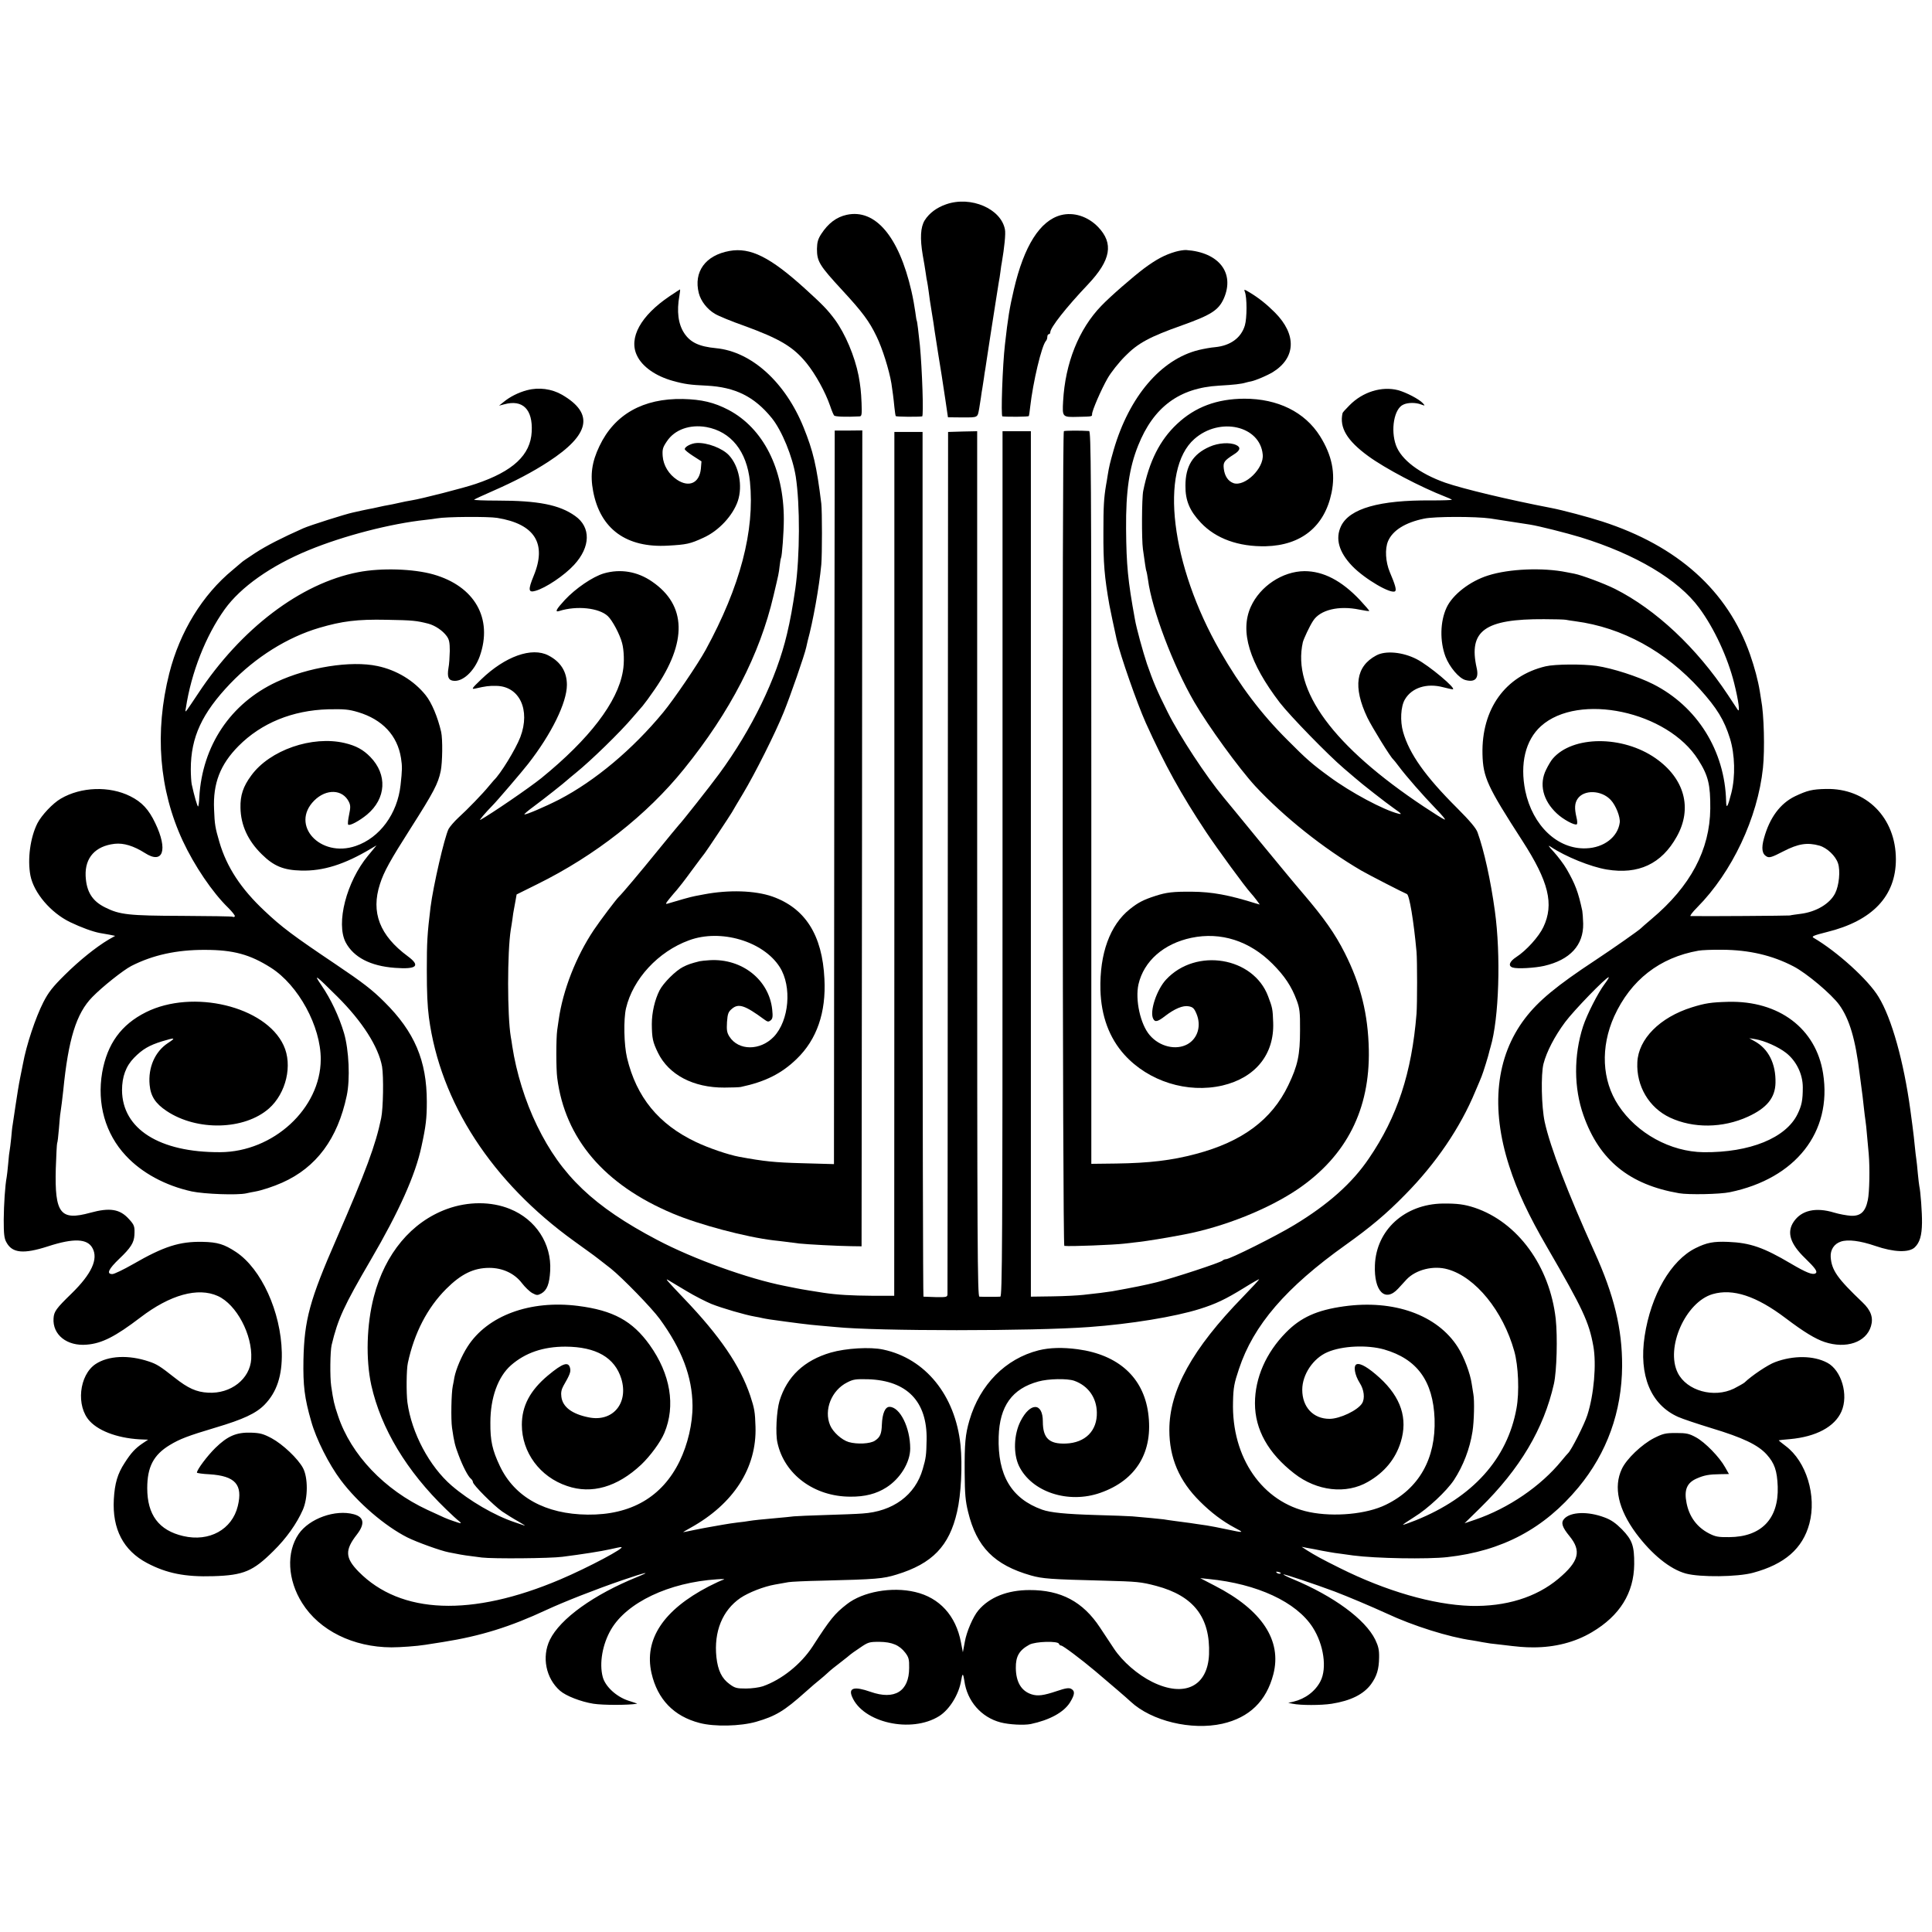
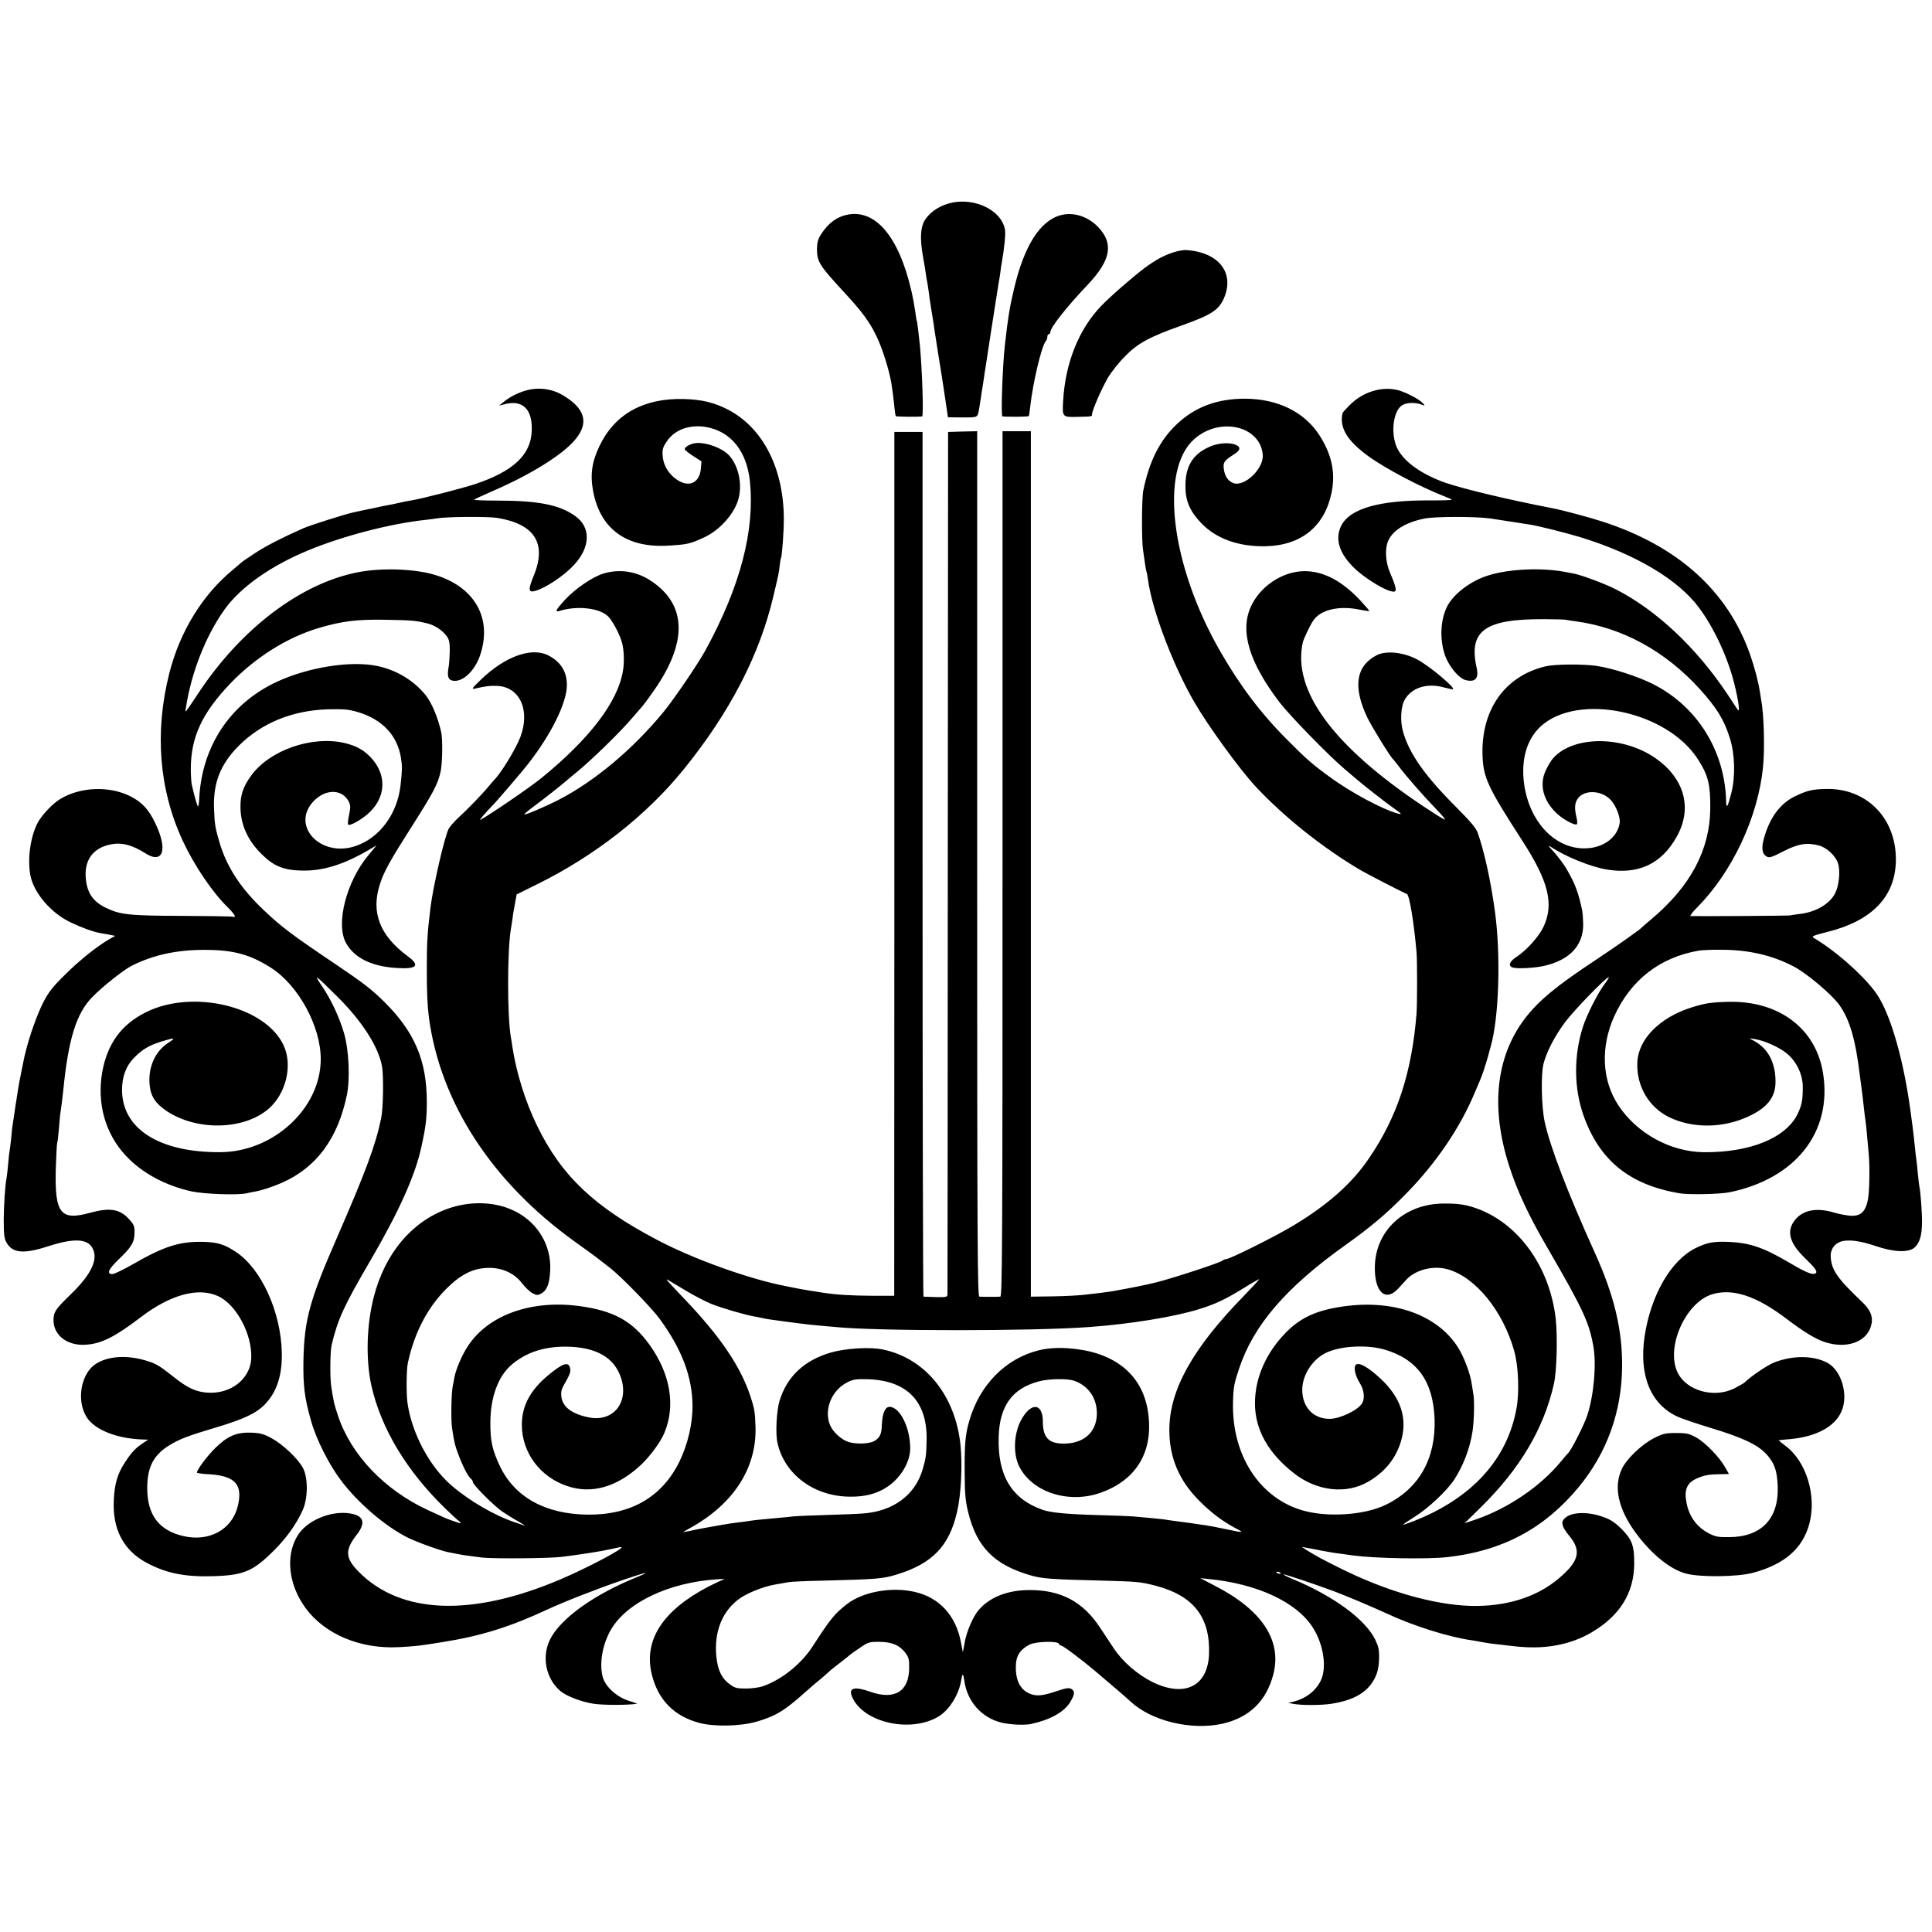
<svg xmlns="http://www.w3.org/2000/svg" version="1.0" width="1295pt" height="1295pt" viewBox="0 0 1295 1295" preserveAspectRatio="xMidYMid meet">
  <g transform="translate(0,1295) scale(0.1,-0.1)" fill="#000000" stroke="none">
    <path d="M6343 11581 c-64 -22 -114 -59 -145 -108 -28 -46 -32 -121 -13 -233 8 -41 16 -95 20 -120 3 -25 8 -52 10 -60 2 -8 6 -37 10 -65 3 -27 12 -88 20 -135 8 -47 17 -105 20 -130 4 -25 15 -97 25 -160 21 -127 22 -136 47 -301 l17 -116 97 -1 c107 0 101 -3 113 63 3 17 8 48 11 70 3 22 7 51 10 65 2 14 7 43 10 65 3 22 7 51 10 65 2 14 6 41 9 60 3 19 15 96 26 170 12 74 28 178 36 230 8 52 17 106 19 120 3 14 8 45 11 70 3 25 7 52 9 60 17 99 27 194 21 222 -26 139 -228 226 -393 169z" />
    <path d="M5675 11510 c-68 -15 -123 -56 -170 -128 -22 -34 -28 -55 -29 -100 0 -85 16 -111 172 -280 133 -144 179 -206 227 -306 39 -79 85 -226 100 -316 7 -45 15 -104 20 -159 3 -29 7 -56 9 -60 3 -5 147 -6 177 -2 11 2 0 317 -15 476 -9 86 -18 161 -21 165 -2 3 -6 30 -10 60 -4 30 -15 93 -26 140 -84 365 -242 552 -434 510z" />
    <path d="M7111 11508 c-140 -37 -247 -206 -315 -498 -29 -123 -40 -191 -60 -370 -16 -138 -28 -479 -17 -481 33 -4 174 -3 177 2 2 4 6 31 9 60 19 168 77 413 106 444 5 5 9 17 9 27 0 10 5 18 10 18 6 0 10 6 10 13 0 31 105 165 253 321 154 163 173 275 67 385 -69 71 -164 101 -249 79z" />
-     <path d="M4890 11268 c-162 -29 -242 -140 -206 -283 14 -54 57 -109 109 -139 23 -14 110 -50 193 -79 241 -88 331 -141 421 -252 59 -73 125 -192 157 -285 10 -30 22 -59 27 -65 6 -8 76 -11 171 -6 14 1 16 12 13 89 -3 77 -8 118 -20 184 -26 131 -89 280 -159 376 -50 67 -81 99 -201 208 -233 211 -365 277 -505 252z" />
    <path d="M7880 11263 c-73 -21 -130 -52 -210 -111 -77 -58 -229 -190 -288 -252 -151 -156 -242 -384 -256 -639 -6 -108 -6 -108 102 -105 95 2 92 2 92 18 0 24 62 167 104 240 22 39 75 106 117 148 86 88 166 131 384 208 193 69 243 101 278 179 75 171 -32 310 -252 325 -14 1 -46 -4 -71 -11z" />
-     <path d="M4489 10965 c-195 -131 -277 -281 -219 -399 35 -74 125 -137 240 -169 79 -22 117 -27 227 -32 191 -10 319 -73 436 -217 68 -84 140 -260 161 -393 29 -190 28 -531 -3 -751 -19 -128 -33 -207 -56 -304 -70 -298 -236 -639 -453 -935 -63 -86 -259 -334 -272 -345 -3 -3 -66 -79 -140 -170 -116 -143 -243 -294 -261 -310 -18 -17 -124 -157 -169 -224 -119 -178 -207 -403 -235 -601 -2 -16 -7 -48 -10 -69 -8 -55 -8 -261 0 -321 52 -407 315 -716 774 -909 177 -75 491 -158 676 -180 22 -2 60 -7 85 -10 25 -3 63 -8 85 -11 54 -6 263 -17 349 -18 l71 -1 3 2734 2 2735 -92 -1 -93 0 -3 -2459 -2 -2458 -213 6 c-186 5 -253 12 -422 43 -75 14 -206 59 -290 99 -251 119 -399 301 -462 564 -21 88 -24 258 -7 332 46 197 216 381 422 456 212 79 499 -6 609 -180 82 -130 63 -357 -40 -466 -91 -95 -237 -95 -298 1 -17 27 -19 44 -16 98 4 55 9 68 33 88 44 38 87 24 216 -71 23 -17 29 -18 44 -6 13 11 15 25 10 72 -21 199 -202 343 -417 331 -30 -2 -61 -5 -69 -7 -60 -15 -79 -22 -111 -38 -50 -25 -132 -107 -158 -157 -32 -63 -52 -149 -52 -227 1 -94 6 -119 41 -191 72 -148 237 -235 445 -234 50 0 99 2 110 4 165 35 274 90 375 188 135 130 198 312 186 537 -14 294 -129 474 -350 552 -116 40 -290 46 -458 14 -16 -3 -41 -8 -58 -11 -25 -4 -123 -32 -185 -51 -16 -5 -14 1 12 33 17 21 40 48 50 59 10 11 54 67 96 125 43 58 83 112 90 120 15 19 167 248 183 275 6 11 39 67 74 125 81 135 216 404 273 545 44 108 141 387 151 436 3 13 7 33 10 44 35 127 77 360 91 510 6 67 6 360 0 410 -31 253 -54 350 -119 511 -123 303 -349 507 -586 530 -115 11 -173 39 -214 101 -40 61 -51 145 -32 251 4 23 6 42 4 42 -1 0 -33 -21 -69 -45z" />
-     <path d="M8344 10994 c15 -36 15 -177 0 -226 -25 -83 -97 -135 -199 -145 -27 -2 -77 -11 -110 -19 -253 -62 -466 -312 -570 -669 -25 -88 -31 -112 -41 -175 -3 -19 -7 -46 -10 -60 -15 -89 -18 -146 -18 -315 -1 -210 7 -302 40 -490 3 -19 36 -174 49 -232 25 -108 136 -426 195 -558 127 -281 236 -478 403 -730 78 -117 263 -370 300 -410 10 -11 28 -33 40 -49 l21 -29 -25 7 c-181 57 -295 78 -429 79 -126 1 -171 -4 -245 -28 -81 -26 -117 -45 -172 -89 -133 -106 -203 -298 -197 -541 5 -175 59 -322 161 -435 162 -179 422 -260 657 -206 221 52 348 209 340 422 -3 91 -5 99 -34 176 -99 264 -483 327 -683 113 -64 -68 -113 -216 -87 -264 12 -24 30 -20 80 19 64 49 119 72 157 65 28 -5 37 -13 52 -48 35 -81 10 -167 -59 -206 -77 -43 -188 -17 -254 61 -62 72 -98 236 -75 340 36 156 169 273 355 312 197 41 389 -20 543 -174 81 -81 128 -151 163 -246 19 -51 23 -79 22 -199 0 -166 -15 -237 -79 -370 -111 -231 -309 -378 -620 -460 -161 -43 -313 -61 -534 -64 l-166 -2 0 2455 c0 2177 -2 2456 -15 2457 -59 4 -163 3 -169 -1 -13 -8 -9 -5460 3 -5461 41 -5 334 7 401 15 17 2 59 7 95 11 55 6 191 28 305 50 269 51 569 171 768 307 323 222 480 532 472 932 -5 238 -54 436 -161 648 -65 129 -139 234 -279 398 -45 52 -179 214 -299 360 -119 146 -225 274 -234 285 -117 140 -295 411 -375 571 -74 148 -96 201 -139 324 -26 78 -71 240 -81 300 -47 258 -57 361 -59 605 -2 250 21 410 81 559 103 258 276 386 541 401 103 6 149 11 182 21 9 3 25 6 35 8 32 7 107 39 145 62 154 96 160 251 15 398 -56 56 -108 98 -171 136 -37 22 -39 22 -32 4z" />
    <path d="M3534 10335 c-60 -16 -117 -45 -159 -80 l-30 -24 35 9 c124 34 192 -34 184 -184 -8 -156 -125 -265 -374 -349 -78 -27 -367 -101 -432 -111 -21 -3 -59 -11 -85 -17 -27 -6 -59 -13 -73 -15 -14 -2 -36 -7 -50 -10 -14 -3 -36 -8 -50 -11 -14 -2 -45 -9 -70 -14 -25 -6 -53 -12 -63 -14 -49 -10 -292 -87 -334 -106 -142 -63 -246 -116 -323 -166 -47 -31 -87 -58 -90 -62 -3 -3 -30 -26 -60 -51 -202 -166 -354 -413 -425 -692 -100 -396 -69 -781 90 -1124 78 -167 199 -346 304 -448 27 -27 48 -53 45 -58 -3 -5 -9 -6 -14 -3 -4 3 -157 5 -340 6 -358 1 -418 8 -514 56 -88 43 -127 106 -132 212 -5 122 65 200 194 215 61 7 128 -14 204 -62 121 -78 155 21 69 200 -44 93 -90 142 -168 181 -140 70 -330 63 -465 -16 -54 -31 -129 -111 -157 -165 -48 -95 -68 -241 -47 -351 23 -116 136 -249 266 -312 75 -36 152 -64 200 -73 14 -2 42 -7 63 -11 l39 -8 -44 -25 c-84 -50 -194 -138 -294 -237 -81 -80 -109 -116 -143 -182 -53 -104 -114 -287 -137 -413 -3 -14 -11 -56 -19 -95 -8 -38 -21 -119 -30 -180 -9 -60 -18 -121 -20 -134 -3 -14 -7 -54 -10 -90 -4 -36 -8 -73 -10 -81 -2 -8 -7 -48 -10 -89 -4 -41 -8 -82 -10 -90 -11 -57 -19 -184 -20 -286 0 -96 3 -126 18 -152 39 -73 115 -80 279 -27 172 56 264 52 298 -12 40 -73 -6 -173 -140 -304 -104 -101 -118 -121 -121 -166 -8 -111 91 -189 223 -177 101 8 191 54 359 182 200 153 386 204 519 144 125 -56 233 -260 224 -422 -8 -134 -137 -235 -289 -226 -78 4 -134 29 -225 101 -96 76 -120 91 -172 108 -136 46 -272 39 -357 -17 -111 -74 -133 -283 -39 -383 67 -72 205 -119 362 -123 l29 -1 -39 -26 c-47 -32 -76 -63 -118 -129 -48 -73 -67 -138 -73 -245 -11 -199 64 -343 223 -427 131 -69 255 -94 444 -88 203 6 266 33 402 168 88 86 158 186 198 277 35 80 35 216 1 280 -34 63 -135 159 -211 200 -55 29 -76 35 -138 37 -98 3 -157 -23 -238 -102 -54 -53 -124 -146 -124 -166 0 -3 38 -9 84 -11 173 -11 225 -69 190 -213 -38 -157 -191 -242 -366 -201 -163 38 -241 142 -241 321 0 142 42 223 151 289 68 41 120 61 307 117 185 55 271 95 328 153 83 85 119 196 116 350 -6 273 -137 561 -307 674 -79 52 -123 66 -225 68 -153 3 -258 -30 -466 -150 -63 -36 -125 -66 -138 -66 -41 0 -26 33 46 102 77 73 99 108 102 159 3 58 0 68 -37 108 -60 67 -128 78 -259 42 -200 -55 -239 -6 -231 296 3 89 7 166 9 170 3 5 8 48 12 97 4 50 8 97 10 105 4 24 15 111 19 151 34 344 87 517 195 627 66 68 207 180 261 208 145 74 306 109 495 108 190 0 301 -31 440 -119 185 -117 336 -394 335 -615 -1 -329 -318 -621 -675 -622 -407 -2 -655 156 -657 415 0 91 26 162 81 218 56 57 100 83 187 110 89 27 96 25 39 -12 -86 -57 -133 -163 -122 -280 7 -76 39 -125 114 -175 204 -136 521 -128 686 17 115 102 160 291 98 423 -121 262 -609 379 -923 222 -166 -83 -259 -212 -293 -403 -36 -210 21 -412 159 -559 107 -115 264 -200 441 -239 86 -18 305 -26 365 -13 19 4 46 10 60 12 45 8 124 34 182 60 229 102 371 294 432 582 24 111 15 307 -18 420 -33 111 -88 228 -151 320 -56 82 -43 73 106 -75 168 -167 276 -337 300 -469 11 -67 8 -279 -6 -346 -37 -180 -103 -357 -298 -805 -182 -416 -217 -547 -223 -815 -3 -173 7 -256 52 -412 33 -119 119 -289 198 -394 114 -152 296 -308 446 -384 64 -32 225 -90 278 -100 15 -3 38 -7 52 -10 33 -7 79 -14 170 -25 76 -9 457 -6 540 5 127 16 261 37 318 50 35 8 68 15 75 15 38 0 -222 -138 -408 -217 -593 -252 -1069 -234 -1351 52 -91 93 -93 145 -12 249 55 71 49 117 -20 136 -124 34 -298 -28 -370 -132 -84 -123 -75 -308 24 -464 115 -183 341 -295 598 -296 58 0 171 8 226 17 14 2 68 11 121 19 252 40 450 102 692 215 119 55 330 138 511 200 152 52 201 63 98 21 -292 -118 -517 -280 -586 -421 -56 -115 -27 -259 68 -342 40 -35 141 -74 224 -87 65 -10 232 -10 292 0 3 1 -24 10 -59 21 -79 26 -154 94 -171 159 -24 91 -2 219 56 318 106 181 388 315 709 336 39 3 59 2 45 -2 -14 -4 -59 -25 -100 -46 -304 -158 -434 -355 -383 -581 40 -175 149 -289 323 -334 99 -26 272 -22 378 8 131 38 188 72 330 199 38 34 82 72 98 84 15 12 39 33 53 46 14 14 53 45 86 70 33 25 62 49 65 52 3 3 31 23 64 45 55 38 63 40 130 40 85 -1 135 -22 174 -73 23 -30 27 -45 26 -101 0 -158 -97 -218 -259 -161 -108 38 -149 27 -124 -32 72 -175 397 -248 584 -131 70 44 133 146 148 241 8 49 13 48 21 -4 18 -136 113 -245 243 -279 57 -15 156 -20 202 -11 127 27 220 78 262 143 34 55 36 78 9 93 -15 8 -37 5 -96 -15 -89 -30 -128 -35 -169 -22 -69 22 -105 82 -106 177 -1 78 23 119 91 156 41 22 191 26 198 6 2 -7 9 -12 15 -12 12 0 134 -92 227 -170 119 -101 207 -176 239 -206 140 -130 407 -194 614 -148 181 41 295 151 342 331 59 227 -76 432 -392 594 l-98 51 58 -6 c324 -32 587 -154 696 -324 74 -115 97 -274 52 -361 -35 -68 -102 -118 -181 -137 l-35 -8 30 -6 c53 -11 190 -11 261 0 127 20 214 63 264 131 39 54 53 101 54 179 1 52 -5 76 -26 120 -67 136 -278 291 -551 405 -37 15 -66 30 -64 32 4 4 213 -66 344 -115 96 -37 236 -96 348 -147 177 -83 419 -159 573 -180 20 -3 51 -9 67 -12 17 -3 41 -7 55 -9 13 -1 45 -5 70 -8 122 -15 158 -18 219 -18 143 0 278 34 392 102 186 110 281 262 283 455 1 123 -13 163 -82 234 -42 42 -73 64 -117 80 -111 42 -227 38 -270 -9 -24 -26 -14 -56 35 -116 82 -100 64 -170 -74 -286 -149 -125 -353 -188 -589 -182 -251 8 -567 99 -877 254 -123 61 -164 84 -220 119 l-35 23 35 -7 c19 -3 42 -8 50 -9 8 -2 31 -6 50 -10 19 -3 44 -8 56 -10 12 -2 45 -8 75 -11 30 -4 65 -9 79 -11 151 -20 499 -26 632 -11 368 41 649 191 878 467 192 232 291 508 293 814 1 248 -54 476 -186 766 -179 396 -296 701 -333 870 -22 103 -26 319 -8 390 21 81 75 185 145 279 58 78 274 301 292 301 4 0 -8 -20 -27 -45 -45 -60 -118 -203 -145 -285 -63 -195 -62 -413 3 -596 106 -301 308 -465 641 -522 63 -11 274 -7 340 7 441 91 687 403 625 796 -47 301 -296 489 -637 480 -113 -3 -153 -9 -243 -37 -214 -67 -358 -212 -365 -368 -8 -159 78 -305 219 -371 156 -73 353 -71 522 6 127 58 183 127 185 227 3 128 -47 228 -140 279 l-36 20 39 -6 c63 -10 157 -52 209 -93 68 -54 111 -142 111 -230 0 -86 -7 -121 -35 -179 -78 -161 -320 -259 -630 -256 -222 3 -447 126 -571 314 -111 168 -121 390 -28 597 111 243 304 394 565 440 22 4 94 7 160 6 178 -1 334 -37 476 -111 88 -45 257 -188 308 -259 68 -95 108 -230 136 -461 9 -71 18 -139 20 -153 2 -14 6 -50 9 -80 3 -30 8 -66 10 -80 2 -14 8 -61 11 -105 4 -44 9 -98 11 -120 8 -92 5 -257 -6 -308 -16 -79 -48 -109 -114 -106 -28 2 -78 11 -111 21 -124 38 -220 16 -272 -61 -48 -71 -24 -148 77 -245 68 -66 86 -91 69 -101 -19 -12 -62 5 -164 65 -184 109 -274 140 -421 146 -100 4 -144 -5 -219 -42 -165 -82 -299 -314 -341 -589 -40 -265 41 -460 224 -542 31 -14 131 -47 222 -75 212 -64 313 -112 372 -177 53 -59 70 -109 74 -216 7 -215 -110 -337 -326 -338 -73 -1 -92 3 -135 25 -81 42 -132 112 -150 203 -18 89 2 136 68 165 50 22 82 28 159 29 l57 1 -26 46 c-38 68 -133 166 -195 200 -46 25 -63 29 -134 29 -71 0 -87 -4 -147 -34 -82 -42 -185 -140 -216 -207 -57 -121 -24 -269 95 -431 106 -142 228 -241 334 -270 96 -26 347 -23 450 5 212 57 333 162 378 329 50 187 -20 417 -159 521 -27 20 -47 37 -46 38 1 1 35 5 75 8 176 16 300 83 345 185 49 111 0 277 -95 327 -92 49 -228 50 -350 4 -47 -17 -156 -90 -205 -137 -7 -6 -39 -24 -70 -40 -135 -66 -317 -15 -377 105 -84 168 52 475 234 528 135 39 292 -12 490 -162 123 -93 198 -138 260 -159 145 -48 279 -2 311 106 17 57 0 106 -57 160 -168 160 -207 215 -213 304 -3 48 23 88 68 103 47 16 129 6 231 -29 125 -43 225 -46 264 -10 34 32 48 80 49 165 1 68 -10 214 -18 246 -2 8 -6 47 -10 85 -3 39 -8 81 -10 95 -2 14 -7 52 -10 85 -3 33 -10 96 -16 140 -6 44 -12 91 -14 105 -44 323 -125 615 -213 758 -68 114 -279 305 -437 397 -14 9 4 16 91 38 305 75 462 241 462 487 0 279 -198 478 -468 472 -94 -2 -125 -10 -208 -49 -99 -48 -170 -143 -208 -281 -19 -68 -13 -106 18 -123 18 -10 35 -5 112 35 99 51 160 61 242 38 51 -15 108 -69 124 -118 17 -50 7 -150 -19 -201 -35 -70 -127 -125 -231 -138 -29 -4 -62 -8 -73 -11 -15 -2 -563 -6 -665 -4 -7 0 12 26 44 58 234 236 406 601 441 935 13 123 7 360 -12 456 -2 10 -6 36 -9 57 -12 74 -35 160 -66 249 -150 426 -484 726 -991 890 -93 30 -266 76 -339 90 -291 56 -591 128 -713 170 -172 61 -295 154 -330 251 -37 104 -12 245 49 272 31 15 84 15 120 1 27 -10 27 -9 11 9 -25 27 -111 72 -166 87 -109 28 -237 -11 -326 -102 -25 -25 -46 -48 -46 -52 -22 -97 30 -184 171 -287 116 -85 353 -209 520 -274 19 -7 38 -16 42 -19 4 -3 -59 -5 -140 -5 -345 3 -546 -54 -603 -172 -40 -84 -15 -174 75 -268 85 -88 264 -192 288 -168 9 9 0 43 -36 127 -29 69 -34 156 -12 208 31 72 115 125 242 151 70 15 345 15 444 1 54 -8 223 -34 265 -41 63 -10 244 -56 340 -85 369 -114 655 -284 794 -473 101 -136 192 -333 235 -505 30 -120 41 -205 23 -177 -6 10 -36 55 -66 100 -209 315 -482 571 -756 709 -72 36 -225 93 -273 102 -15 3 -38 7 -52 10 -158 32 -385 23 -525 -22 -122 -38 -239 -129 -279 -216 -43 -93 -46 -224 -7 -328 27 -70 91 -146 134 -157 65 -17 91 11 75 81 -56 250 54 329 452 327 69 0 134 -2 145 -4 11 -2 40 -7 65 -10 315 -42 604 -201 835 -456 114 -127 162 -205 201 -330 33 -107 37 -254 9 -365 -24 -95 -34 -111 -35 -55 -8 337 -193 635 -490 785 -101 51 -271 106 -379 122 -92 13 -278 12 -341 -3 -270 -64 -430 -286 -423 -589 4 -155 32 -216 267 -580 177 -274 214 -425 141 -579 -30 -64 -115 -158 -182 -201 -46 -30 -56 -60 -23 -70 30 -10 148 -3 210 11 174 40 265 139 262 284 -1 36 -4 74 -6 85 -27 127 -48 181 -105 280 -19 33 -58 84 -85 114 -38 41 -43 50 -21 35 99 -66 267 -134 375 -152 212 -35 367 37 469 220 107 190 53 390 -142 526 -221 154 -556 152 -689 -3 -10 -11 -30 -44 -44 -73 -49 -97 -22 -207 71 -294 42 -40 120 -82 134 -73 5 3 4 24 -2 47 -14 60 -12 94 7 123 42 64 161 60 223 -7 34 -36 65 -115 60 -152 -13 -96 -106 -168 -225 -172 -191 -8 -359 152 -408 385 -37 182 1 340 105 434 252 227 849 100 1054 -225 68 -107 82 -167 81 -328 -3 -276 -132 -520 -394 -740 -36 -30 -67 -58 -70 -61 -10 -12 -190 -138 -305 -214 -261 -172 -383 -273 -473 -391 -195 -256 -232 -599 -106 -989 54 -169 131 -333 255 -546 239 -412 280 -500 309 -661 22 -121 4 -327 -40 -463 -20 -63 -108 -236 -129 -255 -4 -3 -22 -25 -43 -50 -139 -171 -357 -320 -580 -396 l-71 -24 105 103 c266 261 426 530 494 832 19 86 25 313 12 435 -40 354 -255 648 -543 745 -70 23 -118 29 -215 28 -254 -4 -445 -177 -454 -413 -7 -176 69 -252 156 -157 16 18 41 45 56 61 62 66 181 96 277 68 185 -52 370 -279 445 -548 28 -99 35 -276 15 -384 -61 -338 -293 -596 -675 -750 -41 -16 -79 -30 -85 -30 -5 0 29 23 75 52 90 55 217 174 266 248 62 95 106 209 124 324 11 68 14 211 6 251 -2 11 -7 42 -11 69 -10 71 -52 182 -93 246 -137 216 -428 321 -764 274 -180 -25 -289 -74 -388 -175 -134 -136 -208 -305 -208 -475 0 -176 89 -335 263 -470 152 -119 349 -141 495 -56 110 63 184 153 219 266 49 158 2 300 -141 431 -75 68 -129 100 -154 91 -24 -9 -14 -71 20 -125 30 -46 36 -105 16 -137 -29 -47 -149 -104 -218 -104 -110 0 -183 79 -183 195 0 102 73 211 169 252 99 43 267 50 380 18 221 -64 328 -211 338 -465 9 -267 -104 -468 -327 -576 -128 -63 -346 -83 -512 -49 -315 65 -523 365 -512 740 2 95 8 125 40 220 97 293 315 546 715 831 164 117 273 208 397 335 208 210 372 452 472 694 19 44 38 89 42 100 9 20 49 150 50 160 0 2 5 19 10 37 57 191 70 617 29 913 -28 204 -72 404 -116 526 -9 27 -52 78 -136 162 -214 213 -321 364 -363 511 -21 73 -16 171 12 218 46 79 147 111 256 82 28 -7 58 -14 64 -14 32 0 -160 161 -241 202 -93 48 -209 59 -271 25 -137 -73 -157 -211 -60 -416 31 -64 156 -267 174 -281 3 -3 20 -23 36 -45 49 -66 162 -195 247 -283 44 -45 72 -79 61 -75 -10 3 -72 42 -138 86 -609 405 -885 780 -812 1103 6 23 45 107 68 142 47 75 173 105 312 76 34 -7 63 -11 65 -9 2 2 -27 35 -63 74 -123 130 -245 193 -371 193 -147 -1 -298 -101 -360 -239 -74 -165 -10 -375 195 -643 70 -90 323 -350 430 -441 35 -30 69 -59 75 -64 34 -31 209 -168 261 -204 49 -34 54 -41 30 -35 -99 24 -322 143 -465 249 -114 83 -153 117 -280 245 -176 175 -317 362 -451 595 -331 576 -409 1216 -173 1423 170 150 440 89 458 -104 10 -92 -120 -218 -196 -192 -36 13 -59 47 -65 97 -5 43 3 54 67 95 44 27 49 49 15 64 -42 19 -119 14 -177 -12 -112 -49 -162 -130 -162 -261 -1 -99 28 -169 104 -249 100 -106 252 -161 435 -157 237 6 393 132 440 357 28 133 3 253 -77 381 -102 162 -283 251 -507 251 -184 -1 -330 -55 -452 -170 -114 -107 -186 -249 -226 -448 -10 -49 -11 -326 -2 -390 5 -36 12 -83 15 -105 3 -22 7 -42 9 -45 1 -3 6 -27 10 -55 26 -200 168 -575 310 -820 94 -162 299 -444 409 -564 192 -206 456 -417 711 -566 50 -29 286 -150 305 -157 17 -5 46 -179 65 -388 5 -57 5 -350 0 -414 -32 -397 -129 -692 -319 -970 -112 -166 -274 -310 -501 -447 -120 -73 -432 -229 -458 -229 -7 0 -17 -4 -22 -9 -15 -14 -326 -116 -440 -145 -86 -21 -151 -34 -300 -61 -16 -2 -52 -7 -80 -11 -27 -3 -79 -9 -114 -13 -35 -4 -129 -9 -208 -10 l-143 -2 0 2900 0 2901 -95 0 -95 0 0 -2900 c0 -2571 -2 -2900 -15 -2901 -8 -1 -40 -1 -70 -1 -30 0 -62 0 -70 1 -13 1 -15 330 -15 2901 l0 2900 -97 -2 -98 -3 -2 -2880 c0 -1584 -2 -2889 -2 -2900 -1 -19 -7 -20 -78 -19 -43 2 -80 3 -83 3 -3 1 -6 1305 -6 2899 l0 2897 -94 0 -95 0 0 -2895 -1 -2895 -149 0 c-137 1 -231 6 -325 20 -52 8 -152 24 -180 30 -14 3 -50 10 -80 16 -244 48 -612 180 -856 309 -424 223 -641 430 -804 765 -80 164 -139 356 -166 532 -3 21 -7 49 -10 63 -24 144 -24 568 0 720 3 14 7 45 11 70 3 25 7 52 9 60 1 8 6 35 11 60 l8 45 139 69 c387 191 735 464 983 772 309 382 508 767 600 1162 35 148 35 147 41 199 3 26 7 50 9 53 7 11 19 174 19 260 0 338 -138 610 -371 733 -96 50 -179 70 -306 73 -266 5 -458 -103 -559 -316 -51 -106 -63 -193 -42 -303 48 -253 223 -380 501 -364 126 7 149 12 238 53 103 46 198 149 231 247 33 100 8 232 -59 305 -44 48 -147 87 -217 83 -37 -2 -80 -25 -80 -41 0 -6 25 -26 56 -46 l56 -36 -4 -50 c-10 -95 -78 -127 -159 -74 -56 37 -92 96 -97 159 -3 45 0 58 28 99 52 79 154 115 264 96 166 -30 272 -162 293 -366 33 -328 -65 -703 -297 -1128 -52 -95 -213 -332 -285 -419 -204 -247 -455 -458 -697 -584 -96 -49 -227 -105 -233 -99 -2 2 26 26 63 53 65 48 207 160 228 180 6 5 30 26 54 45 99 80 298 273 383 374 23 26 52 60 65 75 12 14 49 64 81 111 219 317 213 564 -18 722 -98 68 -212 87 -323 55 -75 -22 -190 -101 -261 -177 -60 -65 -70 -85 -38 -75 117 37 266 21 325 -34 31 -29 81 -123 96 -181 13 -48 16 -132 5 -190 -35 -206 -224 -453 -546 -715 -82 -66 -335 -239 -409 -280 -13 -7 34 48 80 95 26 25 203 232 240 280 157 201 260 411 260 530 0 88 -42 155 -124 197 -111 58 -290 -6 -450 -160 -64 -61 -68 -68 -41 -62 70 16 93 19 140 18 157 -1 232 -161 163 -343 -32 -83 -134 -249 -178 -290 -3 -3 -18 -21 -34 -40 -38 -47 -143 -156 -204 -211 -27 -25 -56 -59 -65 -75 -28 -56 -103 -382 -121 -524 -22 -181 -25 -235 -25 -420 0 -157 4 -240 14 -319 76 -571 422 -1103 975 -1501 47 -34 96 -69 108 -78 26 -18 74 -56 137 -105 77 -62 273 -263 327 -337 149 -204 218 -388 220 -580 1 -122 -32 -262 -87 -375 -117 -239 -326 -360 -616 -357 -283 3 -489 117 -588 325 -51 107 -65 170 -64 292 0 167 51 307 138 384 96 84 216 125 365 125 206 -1 331 -73 375 -216 49 -164 -58 -291 -219 -258 -111 22 -174 69 -183 137 -4 28 0 49 13 73 44 76 50 94 46 117 -10 50 -48 38 -150 -47 -119 -100 -174 -204 -174 -330 0 -185 121 -349 303 -410 165 -57 337 -7 497 143 61 58 130 152 155 212 77 183 41 395 -98 590 -116 162 -245 232 -480 262 -322 41 -608 -65 -741 -273 -40 -62 -77 -150 -88 -205 -3 -19 -8 -45 -11 -59 -10 -47 -13 -225 -5 -280 14 -97 20 -119 44 -183 29 -77 63 -142 82 -158 8 -6 14 -17 14 -23 0 -18 139 -157 196 -197 27 -18 76 -49 109 -67 33 -19 51 -31 40 -27 -11 4 -40 13 -65 22 -135 45 -303 143 -422 245 -150 129 -269 354 -297 558 -8 62 -7 222 3 265 43 201 131 370 257 496 100 100 184 141 289 141 89 0 169 -37 219 -103 20 -26 51 -56 69 -66 30 -16 35 -16 60 -3 39 22 55 64 60 153 10 180 -96 344 -270 414 -125 51 -280 51 -421 0 -239 -87 -416 -299 -491 -588 -49 -188 -55 -420 -17 -594 65 -290 237 -576 501 -831 36 -35 74 -70 85 -78 25 -20 18 -20 -36 -1 -50 17 -53 19 -174 75 -288 134 -512 369 -599 630 -27 80 -31 99 -46 200 -9 62 -7 232 3 275 42 175 81 260 262 570 190 325 300 571 340 760 30 137 36 190 36 300 0 276 -82 469 -285 670 -81 81 -145 130 -326 252 -286 192 -363 250 -477 358 -157 147 -253 293 -302 460 -29 99 -32 119 -36 220 -8 174 41 301 164 425 153 154 361 239 601 246 106 2 136 0 200 -19 163 -49 264 -156 288 -308 9 -57 8 -81 -3 -181 -21 -192 -139 -353 -300 -408 -238 -82 -442 140 -279 304 81 81 191 77 233 -9 11 -23 11 -38 1 -86 -7 -33 -10 -62 -6 -66 10 -10 75 25 126 67 129 108 138 268 22 387 -48 49 -96 75 -172 93 -217 51 -502 -47 -626 -218 -54 -73 -74 -133 -72 -216 2 -117 50 -221 143 -312 80 -79 145 -106 264 -109 147 -4 290 41 466 146 l39 23 -57 -69 c-145 -175 -216 -453 -150 -581 53 -100 166 -159 330 -171 147 -11 174 13 86 78 -188 139 -248 294 -186 484 26 82 69 159 206 374 156 245 183 298 201 382 12 58 14 215 3 264 -23 99 -63 195 -104 246 -78 97 -194 168 -323 195 -177 38 -466 -8 -677 -107 -308 -144 -497 -427 -517 -772 -1 -31 -5 -60 -8 -62 -4 -5 -26 71 -43 149 -3 16 -6 61 -6 100 0 215 75 376 265 575 169 176 382 310 596 373 153 45 255 58 450 54 178 -3 202 -6 281 -26 45 -12 96 -46 123 -83 17 -23 21 -43 21 -100 -1 -40 -4 -91 -9 -115 -9 -55 -1 -79 28 -84 64 -13 145 61 182 164 89 253 -34 469 -311 548 -134 38 -350 45 -504 15 -385 -74 -787 -379 -1074 -815 -31 -47 -63 -94 -71 -105 -14 -19 -15 -18 -10 10 36 236 132 482 260 661 107 149 310 293 564 397 233 96 549 178 785 203 22 2 56 7 75 10 60 11 342 13 403 3 252 -41 334 -172 244 -389 -38 -93 -36 -114 12 -100 69 19 195 104 259 174 111 120 114 253 7 328 -105 75 -248 103 -522 103 -89 0 -159 3 -155 6 4 4 61 30 127 59 146 64 264 126 370 195 280 182 309 323 93 449 -69 40 -156 52 -234 31z m1068 -6039 c53 -32 128 -70 166 -86 70 -28 227 -74 292 -85 19 -3 42 -8 50 -10 8 -2 31 -6 50 -9 156 -22 266 -36 330 -41 41 -4 92 -8 112 -10 274 -28 1321 -28 1698 0 278 20 576 69 741 121 108 34 172 64 297 141 56 35 102 61 102 58 0 -3 -49 -56 -109 -118 -339 -348 -493 -626 -493 -892 0 -187 66 -342 206 -480 73 -73 151 -132 230 -174 69 -36 67 -37 -51 -12 -49 11 -110 22 -134 26 -24 3 -55 8 -69 10 -24 4 -38 6 -145 20 -27 4 -61 8 -75 11 -25 3 -124 13 -210 20 -25 2 -135 6 -245 9 -201 6 -304 16 -360 36 -206 74 -299 231 -291 489 6 205 90 322 266 370 67 19 194 21 240 5 93 -33 150 -112 152 -212 3 -123 -77 -204 -208 -209 -112 -4 -154 36 -154 148 0 128 -84 130 -149 3 -46 -90 -50 -219 -11 -301 85 -175 331 -256 546 -180 242 85 356 276 320 536 -33 238 -200 389 -471 426 -104 14 -190 11 -263 -7 -222 -56 -394 -230 -464 -469 -28 -96 -33 -156 -32 -350 1 -144 5 -191 23 -264 57 -236 176 -356 421 -426 78 -22 129 -26 490 -35 223 -6 247 -8 350 -35 252 -67 363 -212 354 -459 -9 -215 -165 -291 -380 -185 -99 49 -200 137 -257 223 -26 39 -68 103 -94 142 -114 173 -262 252 -473 251 -147 0 -268 -48 -342 -136 -35 -41 -79 -142 -91 -211 l-13 -70 -13 67 c-34 179 -144 299 -307 337 -156 37 -351 2 -458 -82 -82 -64 -110 -98 -230 -284 -78 -119 -207 -222 -333 -266 -24 -8 -74 -15 -113 -15 -61 0 -74 3 -109 29 -53 38 -79 92 -89 181 -18 171 40 314 161 397 55 37 157 77 232 90 33 6 74 13 90 16 17 3 118 8 225 10 367 9 409 13 500 41 239 73 353 191 405 420 27 114 37 313 23 449 -35 332 -235 579 -518 639 -87 19 -250 9 -351 -20 -179 -52 -294 -161 -344 -324 -20 -67 -28 -219 -14 -280 46 -213 247 -362 489 -362 97 -1 174 19 240 61 94 59 161 169 161 262 0 140 -69 279 -139 279 -29 0 -48 -44 -51 -119 -2 -63 -12 -85 -47 -108 -32 -21 -119 -25 -175 -9 -47 14 -106 67 -125 113 -43 102 9 234 115 287 41 21 57 23 141 21 260 -9 395 -149 391 -404 -2 -104 -4 -123 -26 -198 -50 -175 -200 -285 -405 -298 -36 -3 -146 -7 -245 -10 -99 -3 -196 -7 -215 -9 -19 -3 -69 -7 -110 -11 -102 -9 -160 -15 -190 -20 -14 -3 -47 -7 -75 -10 -27 -3 -72 -10 -100 -15 -27 -5 -66 -12 -85 -15 -19 -3 -66 -12 -105 -20 -38 -8 -72 -15 -75 -15 -3 0 19 13 48 29 289 160 445 402 436 678 -3 99 -7 122 -35 207 -68 202 -203 400 -444 652 -118 124 -130 138 -105 123 14 -9 69 -41 122 -73z m3979 -1894 c-7 -2 -18 1 -23 6 -8 8 -4 9 13 5 13 -4 18 -8 10 -11z" />
  </g>
</svg>